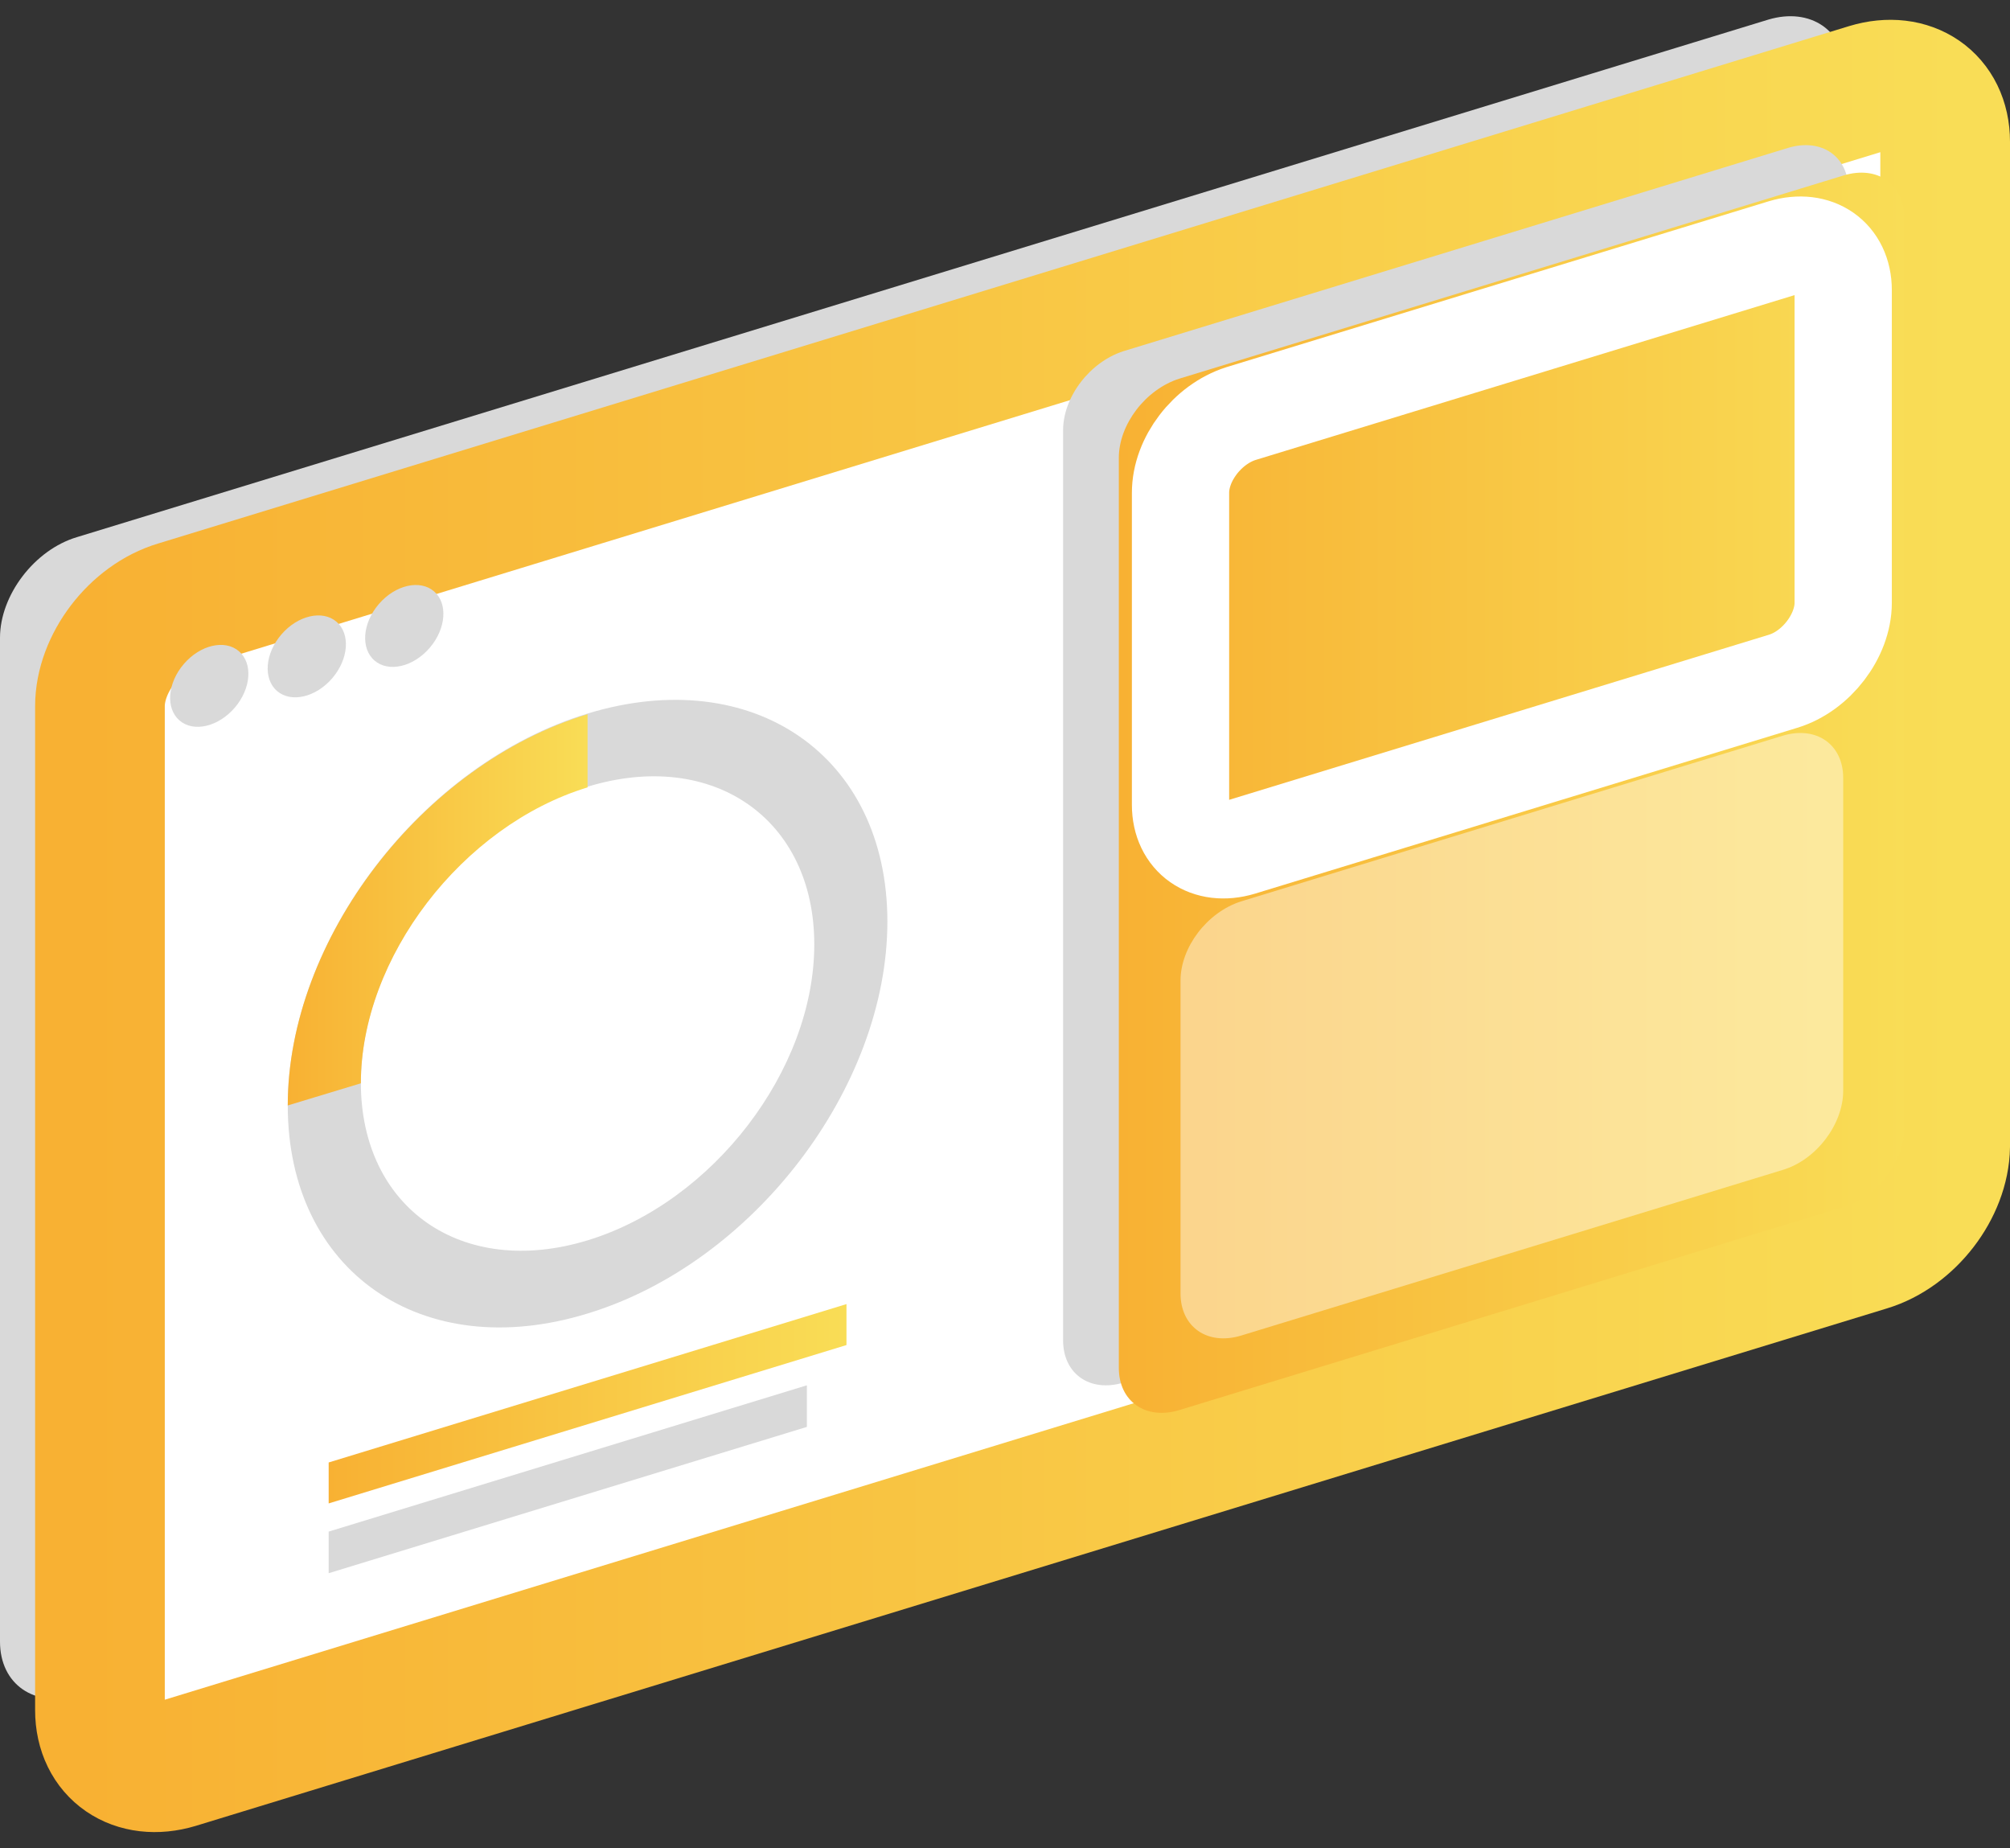
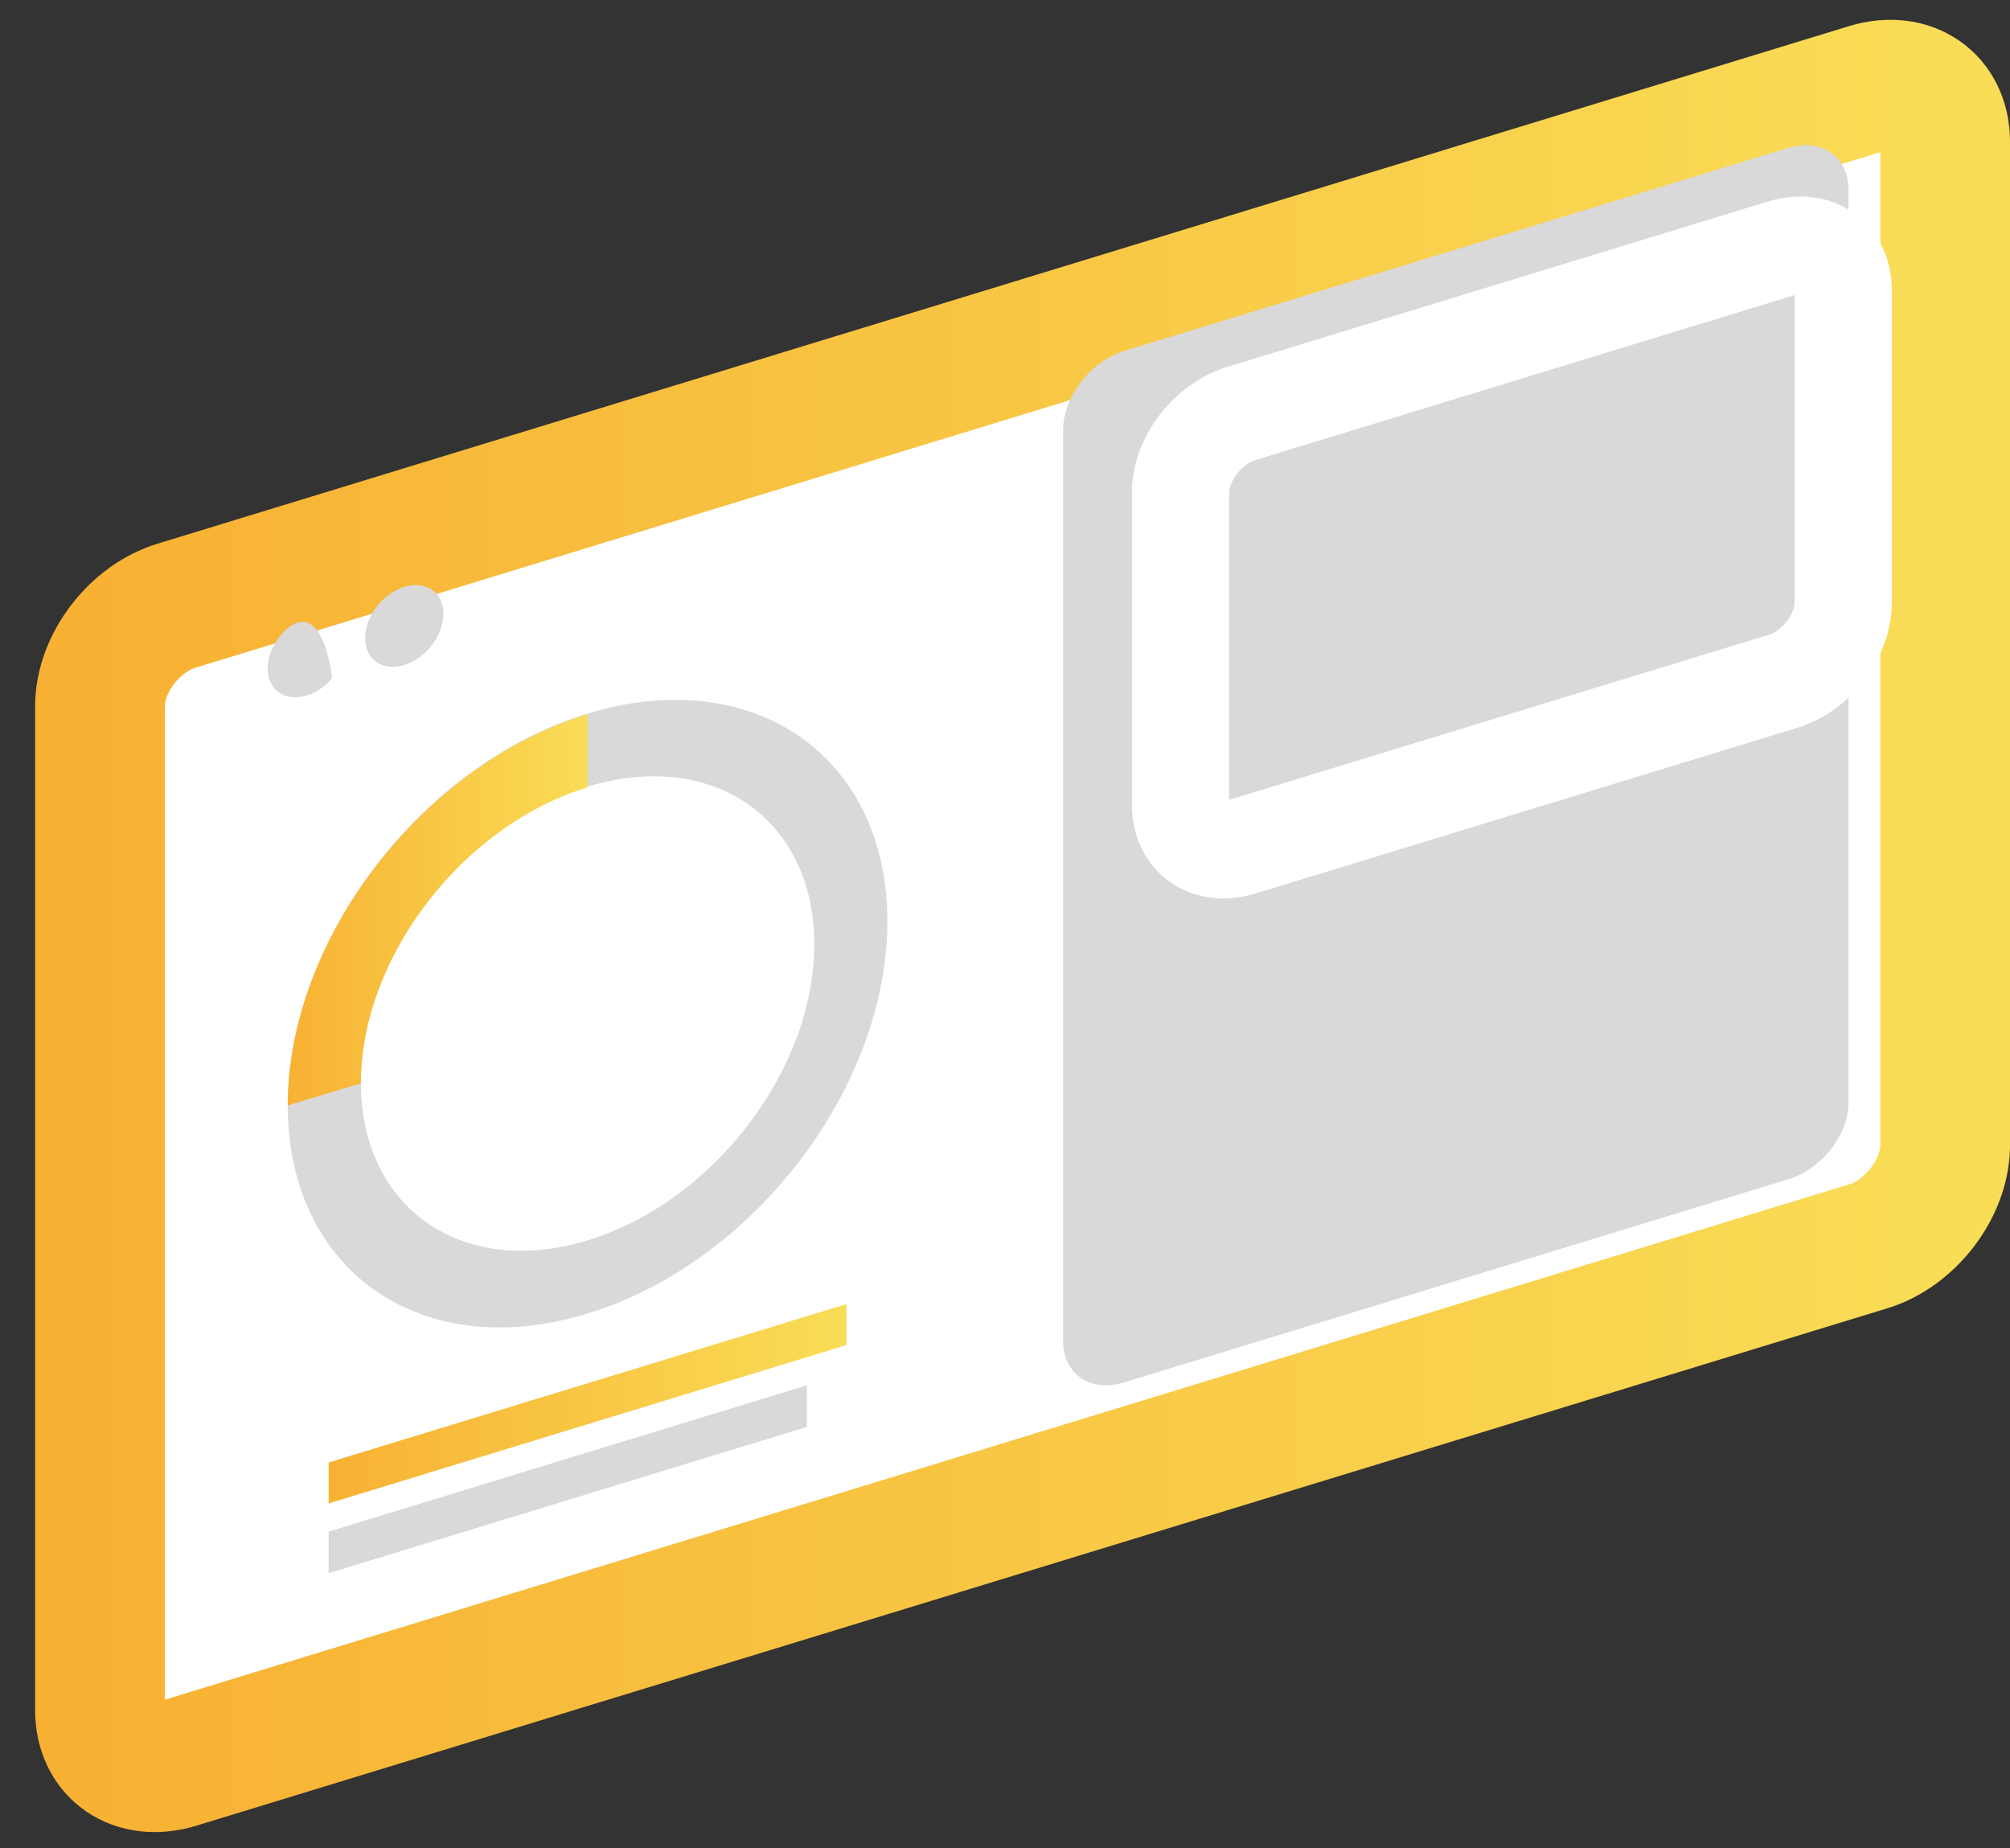
<svg xmlns="http://www.w3.org/2000/svg" width="62" height="57" viewBox="0 0 62 57" fill="none">
  <rect x="0" y="0" width="62" height="57" fill="#333333" stroke="none" />
-   <path d="M54.538 36.326L2.379 52.282C1.076 52.675 0 51.951 0 50.627V19.667C0 18.363 1.055 16.956 2.379 16.563L54.538 0.607C55.841 0.214 56.917 0.938 56.917 2.262V33.243C56.917 34.547 55.841 35.933 54.538 36.326Z" fill="#D9D9D9" />
  <path d="M57.621 38.437L5.462 54.393C4.159 54.786 3.083 54.062 3.083 52.738V21.778C3.083 20.474 4.138 19.067 5.462 18.674L57.621 2.718C58.924 2.324 60 3.049 60 4.373V35.354C59.98 36.658 58.924 38.044 57.621 38.437Z" fill="white" stroke="url(#paint0_linear_0_1173)" stroke-width="4" stroke-miterlimit="10" />
  <path d="M55.158 36.368L34.654 42.638C33.62 42.949 32.792 42.369 32.792 41.335V13.272C32.792 12.237 33.62 11.161 34.654 10.83L55.158 4.56C56.193 4.249 57.02 4.829 57.02 5.863V33.947C57.041 34.981 56.193 36.057 55.158 36.368Z" fill="#D9D9D9" />
-   <path d="M56.876 37.216L36.373 43.487C35.338 43.797 34.511 43.218 34.511 42.183V14.121C34.511 13.086 35.338 12.01 36.373 11.679L56.876 5.408C57.911 5.098 58.738 5.677 58.738 6.712V34.795C58.738 35.809 57.911 36.906 56.876 37.216Z" fill="url(#paint1_linear_0_1173)" />
  <path d="M54.993 21.012L38.276 26.124C37.241 26.434 36.414 25.855 36.414 24.82V15.197C36.414 14.162 37.241 13.086 38.276 12.755L54.993 7.643C56.027 7.333 56.855 7.912 56.855 8.947V18.591C56.855 19.605 56.027 20.702 54.993 21.012Z" stroke="white" stroke-width="3" stroke-miterlimit="10" />
-   <path opacity="0.43" d="M54.993 36.078L38.276 41.19C37.241 41.5 36.414 40.921 36.414 39.886V30.242C36.414 29.207 37.241 28.131 38.276 27.8L54.993 22.688C56.027 22.378 56.855 22.957 56.855 23.992V33.636C56.855 34.671 56.027 35.768 54.993 36.078Z" fill="white" />
-   <path d="M7.24 21.826C7.746 21.236 7.805 20.456 7.371 20.084C6.938 19.711 6.176 19.887 5.67 20.477C5.163 21.067 5.104 21.847 5.538 22.219C5.971 22.592 6.733 22.415 7.24 21.826Z" fill="#D9D9D9" />
-   <path d="M10.248 20.916C10.754 20.327 10.813 19.547 10.38 19.174C9.946 18.802 9.184 18.978 8.678 19.568C8.172 20.158 8.113 20.938 8.546 21.31C8.98 21.682 9.742 21.506 10.248 20.916Z" fill="#D9D9D9" />
+   <path d="M10.248 20.916C9.946 18.802 9.184 18.978 8.678 19.568C8.172 20.158 8.113 20.938 8.546 21.31C8.98 21.682 9.742 21.506 10.248 20.916Z" fill="#D9D9D9" />
  <path d="M13.255 19.978C13.761 19.388 13.82 18.608 13.387 18.236C12.953 17.863 12.191 18.04 11.685 18.629C11.179 19.219 11.12 19.999 11.553 20.371C11.987 20.744 12.749 20.567 13.255 19.978Z" fill="#D9D9D9" />
  <path d="M18.124 22.005C13.014 23.558 8.876 28.98 8.876 34.091C8.876 39.203 13.014 42.08 18.124 40.507C23.235 38.955 27.372 33.533 27.372 28.421C27.372 23.309 23.235 20.453 18.124 22.005ZM18.124 38.251C14.255 39.431 11.131 37.258 11.131 33.388C11.131 29.518 14.255 25.441 18.124 24.261C21.993 23.082 25.117 25.255 25.117 29.125C25.117 32.995 21.993 37.071 18.124 38.251Z" fill="#D9D9D9" />
  <path d="M18.124 24.282V22.026C13.014 23.578 8.876 28.98 8.876 34.091L11.131 33.408C11.131 29.538 14.255 25.462 18.124 24.282Z" fill="url(#paint2_linear_0_1173)" />
  <path d="M26.11 41.48L10.138 46.364V45.101L26.11 40.217V41.48Z" fill="url(#paint3_linear_0_1173)" />
  <path d="M24.889 44.004L10.138 48.516V47.233L24.889 42.721V44.004Z" fill="#D9D9D9" />
  <defs>
    <linearGradient id="paint0_linear_0_1173" x1="2.658" y1="28.558" x2="60.402" y2="28.558" gradientUnits="userSpaceOnUse">
      <stop stop-color="#F8B133" />
      <stop offset="1" stop-color="#F9DD56" />
    </linearGradient>
    <linearGradient id="paint1_linear_0_1173" x1="34.519" y1="31.852" x2="58.748" y2="31.852" gradientUnits="userSpaceOnUse">
      <stop stop-color="#F8B133" />
      <stop offset="1" stop-color="#F9DD56" />
    </linearGradient>
    <linearGradient id="paint2_linear_0_1173" x1="8.874" y1="29.474" x2="18.121" y2="29.474" gradientUnits="userSpaceOnUse">
      <stop stop-color="#F8B133" />
      <stop offset="1" stop-color="#F9DD56" />
    </linearGradient>
    <linearGradient id="paint3_linear_0_1173" x1="10.135" y1="45.736" x2="26.107" y2="45.736" gradientUnits="userSpaceOnUse">
      <stop stop-color="#F8B133" />
      <stop offset="1" stop-color="#F9DD56" />
    </linearGradient>
  </defs>
</svg>